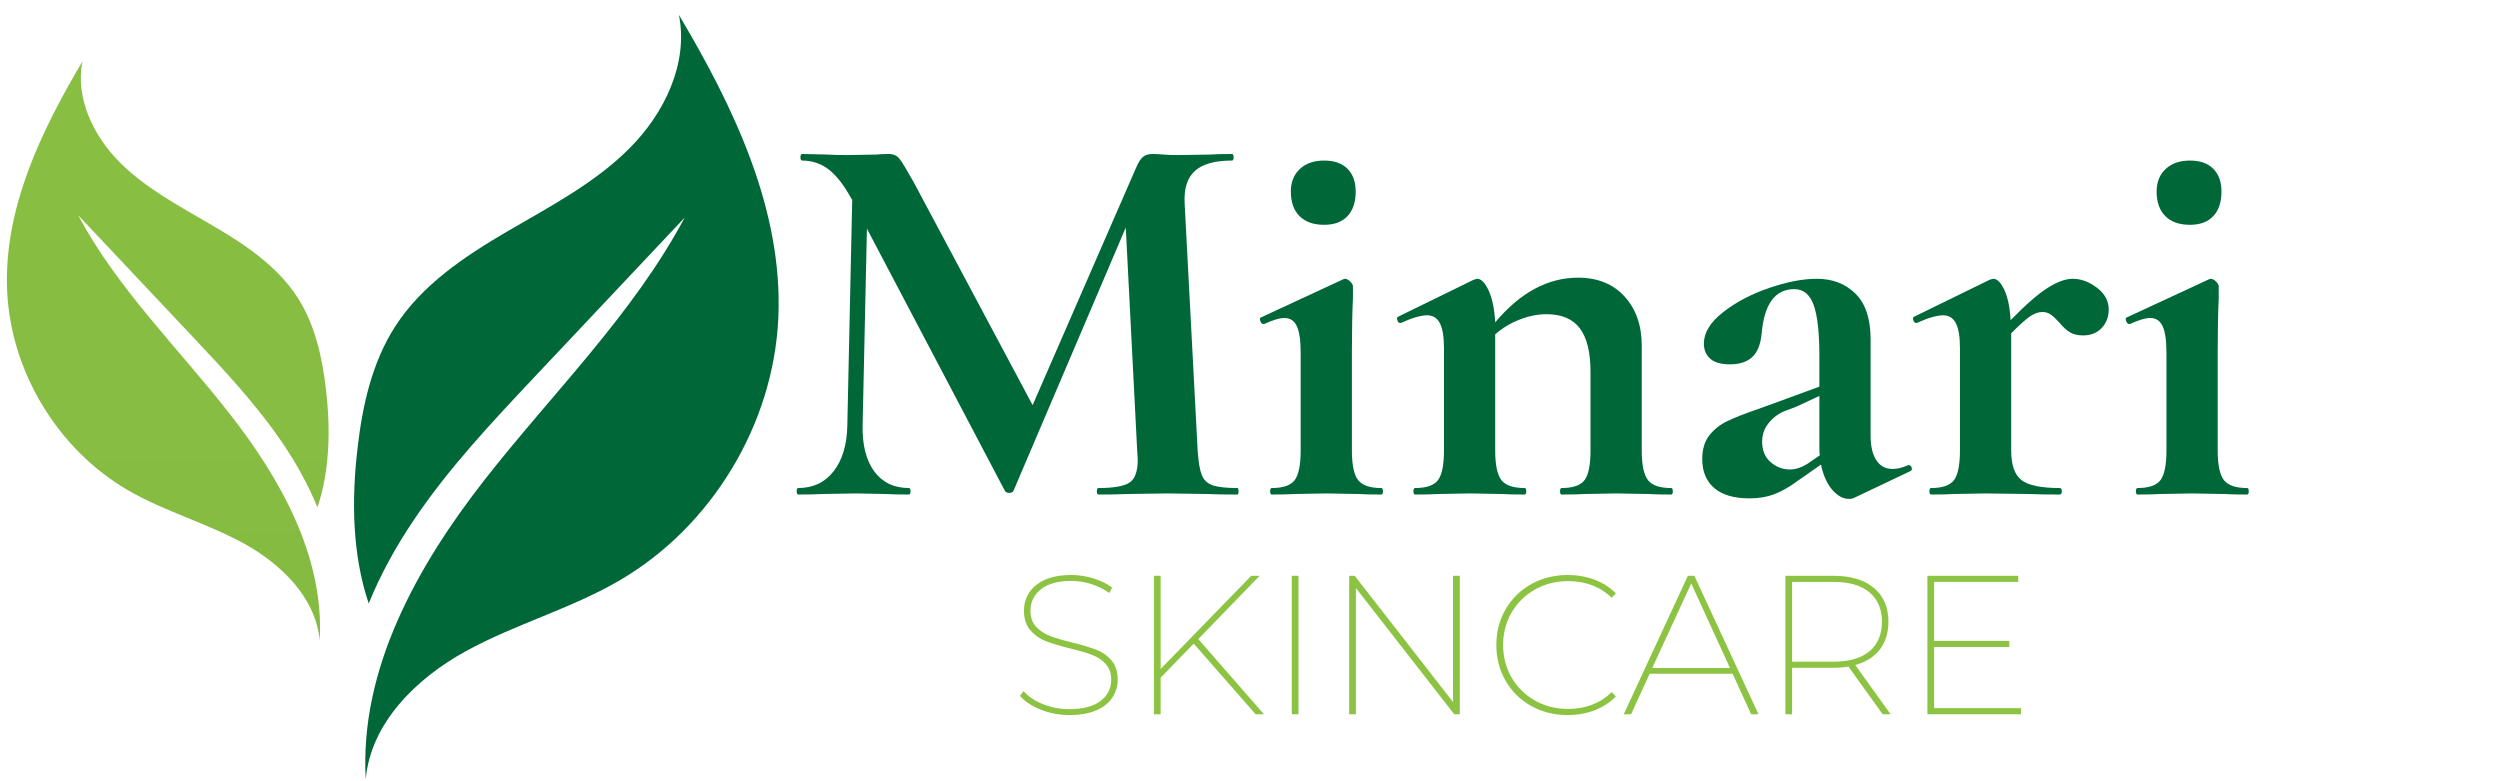
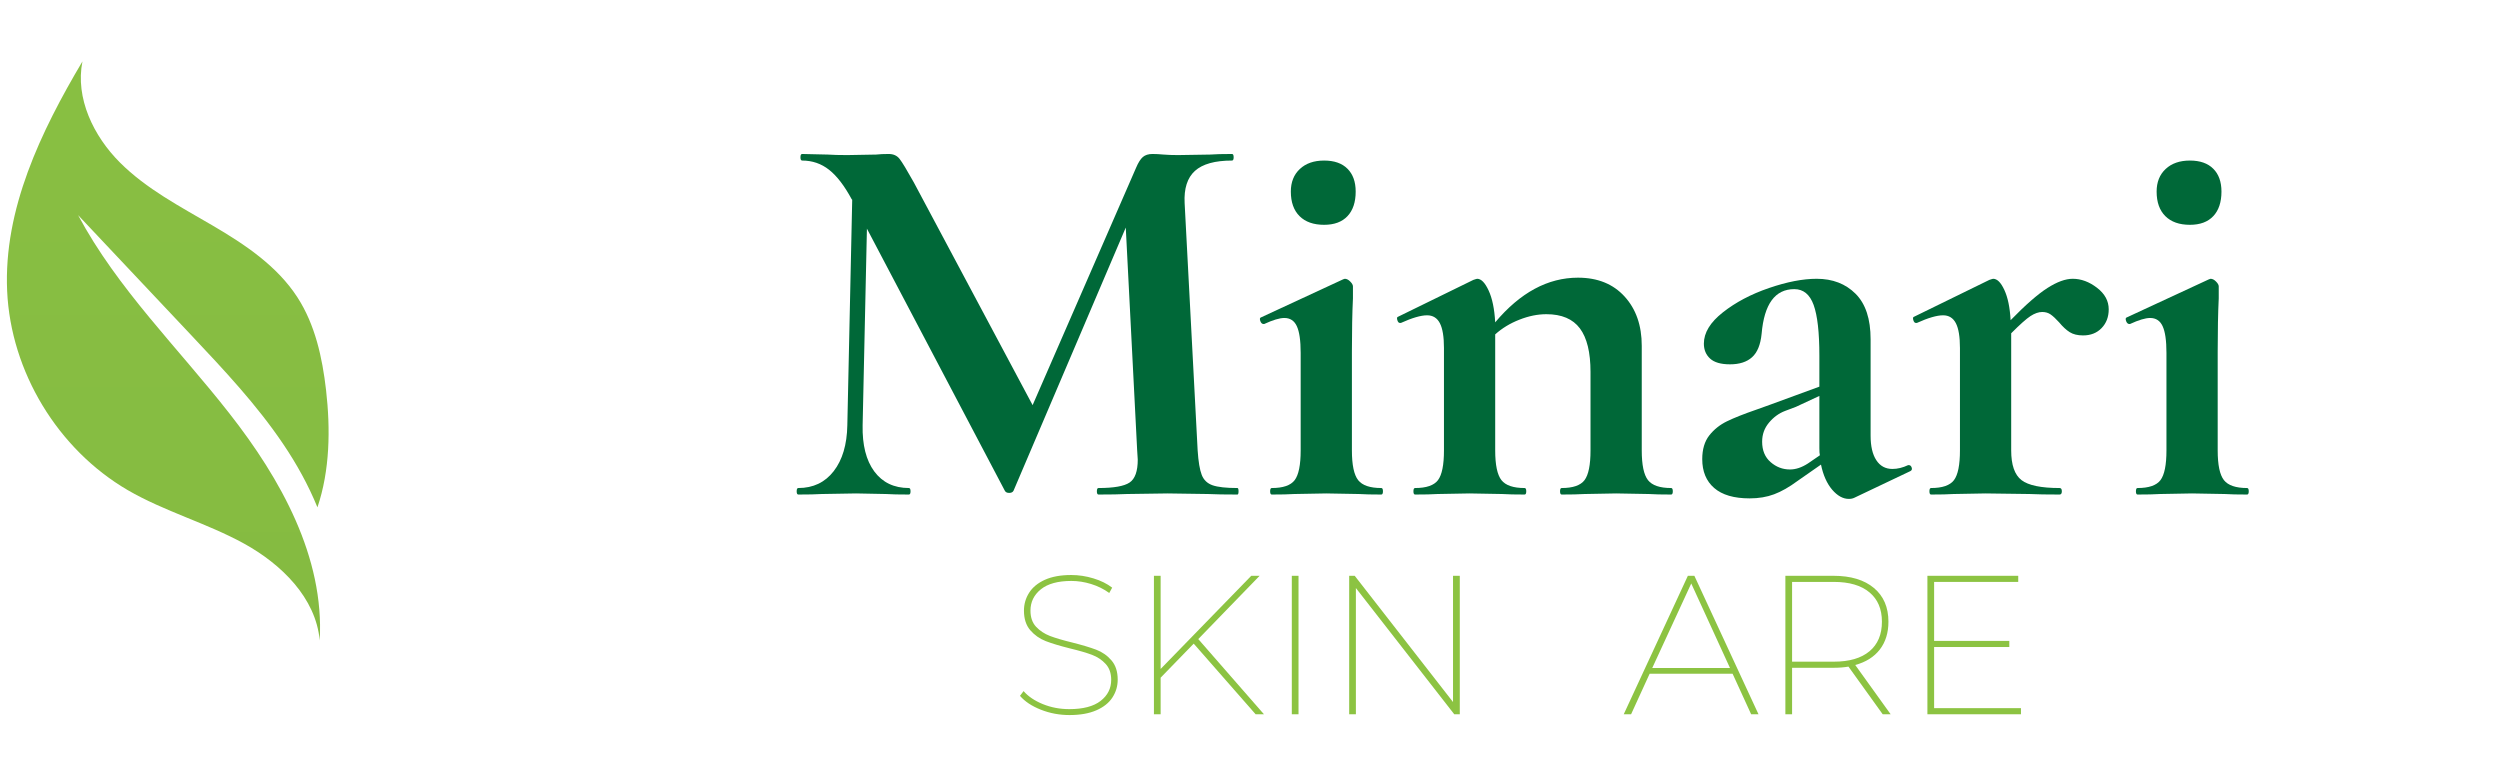
<svg xmlns="http://www.w3.org/2000/svg" version="1.2" preserveAspectRatio="xMidYMid meet" height="250" viewBox="0 0 600 187.5" zoomAndPan="magnify" width="800">
  <defs>
    <clipPath id="f17ddc9142">
-       <path d="M 84 3.582 L 187 3.582 L 187 186.984 L 84 186.984 Z M 84 3.582" />
-     </clipPath>
+       </clipPath>
    <clipPath id="3d6c883486">
      <path d="M 1 14 L 79 14 L 79 154 L 1 154 Z M 1 14" />
    </clipPath>
    <clipPath id="d59e7c3a34">
      <path d="M 19.785 14.742 C 18.031 23.562 22.438 32.656 28.785 39.004 C 35.133 45.352 43.254 49.578 51.012 54.117 C 58.766 58.656 66.504 63.816 71.391 71.371 C 75.633 77.938 77.352 85.809 78.25 93.582 C 79.328 102.988 79.184 112.887 76.184 121.758 C 74.004 116.418 71.168 111.293 67.934 106.52 C 61.586 97.113 53.773 88.809 46 80.555 C 36.906 70.914 27.836 61.27 18.742 51.629 C 28.145 69.266 42.727 83.465 55.055 99.219 C 67.383 114.953 77.883 133.742 76.73 153.703 C 75.816 143.496 67.531 135.391 58.547 130.449 C 49.566 125.512 39.488 122.766 30.613 117.605 C 13.859 107.801 2.59 89.211 1.715 69.836 C 0.836 50.238 9.781 31.613 19.785 14.742 Z M 19.785 14.742" />
    </clipPath>
    <linearGradient id="85771e212d" y2="820.5" gradientUnits="userSpaceOnUse" x2="-1204.21" y1="61" gradientTransform="matrix(-0.183,0,0,0.183,-180.022,3.583)" x1="-1204.21">
      <stop offset="0" style="stop-color:#88bf42;stop-opacity:1;" />
      <stop offset="0.125" style="stop-color:#88bf42;stop-opacity:1;" />
      <stop offset="0.25" style="stop-color:#88be42;stop-opacity:1;" />
      <stop offset="0.375" style="stop-color:#87be42;stop-opacity:1;" />
      <stop offset="0.5" style="stop-color:#87bd42;stop-opacity:1;" />
      <stop offset="0.625" style="stop-color:#86bd42;stop-opacity:1;" />
      <stop offset="0.75" style="stop-color:#86bc41;stop-opacity:1;" />
      <stop offset="0.875" style="stop-color:#85bb41;stop-opacity:1;" />
      <stop offset="1" style="stop-color:#85bb41;stop-opacity:1;" />
    </linearGradient>
  </defs>
  <g id="513c259d9b">
    <g clip-path="url(#f17ddc9142)" clip-rule="nonzero">
-       <path d="M 162.941 3.582 C 165.266 15.219 159.449 27.223 151.07 35.602 C 142.691 44 131.973 49.562 121.75 55.543 C 111.504 61.527 101.277 68.352 94.859 78.324 C 89.262 86.996 86.973 97.387 85.805 107.633 C 84.34 120.074 84.543 133.121 88.492 144.832 C 91.363 137.77 95.113 131.016 99.375 124.707 C 107.754 112.281 118.07 101.324 128.332 90.418 C 140.332 77.684 152.316 64.969 164.316 52.234 C 151.895 75.508 132.652 94.277 116.387 115.043 C 100.125 135.828 86.262 160.641 87.777 186.984 C 88.988 173.5 99.926 162.797 111.797 156.285 C 123.668 149.77 136.969 146.129 148.656 139.324 C 170.773 126.441 185.645 101.891 186.797 76.312 C 187.969 50.441 176.168 25.832 162.941 3.582 Z M 162.941 3.582" style="stroke:none;fill-rule:nonzero;fill:#006838;fill-opacity:1;" />
-     </g>
+       </g>
    <g clip-path="url(#3d6c883486)" clip-rule="nonzero">
      <g clip-path="url(#d59e7c3a34)" clip-rule="nonzero">
-         <path d="M 79.328 14.742 L 79.328 153.703 L 0.836 153.703 L 0.836 14.742 Z M 79.328 14.742" style="stroke:none;fill-rule:nonzero;fill:url(#85771e212d);" />
+         <path d="M 79.328 14.742 L 79.328 153.703 L 0.836 153.703 L 0.836 14.742 Z " style="stroke:none;fill-rule:nonzero;fill:url(#85771e212d);" />
      </g>
    </g>
    <g style="fill:#006838;fill-opacity:1;">
      <g transform="translate(188.061, 118.689)">
        <path d="M 108.922 -1.562 C 109.098 -1.562 109.188 -1.301 109.188 -0.781 C 109.188 -0.258 109.098 0 108.922 0 C 105.961 0 103.609 -0.039 101.859 -0.125 L 92.188 -0.266 L 82.375 -0.125 C 80.719 -0.039 78.453 0 75.578 0 C 75.316 0 75.188 -0.258 75.188 -0.781 C 75.188 -1.301 75.316 -1.562 75.578 -1.562 C 79.242 -1.562 81.727 -2 83.031 -2.875 C 84.344 -3.75 85 -5.582 85 -8.375 L 84.859 -10.594 L 82.125 -64.078 L 55.188 -0.922 C 55.008 -0.566 54.66 -0.391 54.141 -0.391 C 53.617 -0.391 53.27 -0.566 53.094 -0.922 L 20 -63.812 L 18.969 -16.609 C 18.875 -11.898 19.805 -8.211 21.766 -5.547 C 23.734 -2.891 26.504 -1.562 30.078 -1.562 C 30.336 -1.562 30.469 -1.301 30.469 -0.781 C 30.469 -0.258 30.336 0 30.078 0 C 27.723 0 25.891 -0.039 24.578 -0.125 L 17.391 -0.266 L 9.156 -0.125 C 7.758 -0.039 5.883 0 3.531 0 C 3.27 0 3.141 -0.258 3.141 -0.781 C 3.141 -1.301 3.27 -1.562 3.531 -1.562 C 7.102 -1.562 9.938 -2.91 12.031 -5.609 C 14.125 -8.316 15.211 -11.984 15.297 -16.609 L 16.469 -70.75 L 16.344 -70.875 C 14.602 -74.102 12.797 -76.457 10.922 -77.938 C 9.047 -79.414 6.891 -80.156 4.453 -80.156 C 4.18 -80.156 4.047 -80.414 4.047 -80.938 C 4.047 -81.469 4.18 -81.734 4.453 -81.734 L 10.594 -81.594 C 11.812 -81.508 13.379 -81.469 15.297 -81.469 L 22.234 -81.594 C 23.016 -81.688 24.016 -81.734 25.234 -81.734 C 26.367 -81.734 27.238 -81.336 27.844 -80.547 C 28.457 -79.766 29.594 -77.891 31.25 -74.922 L 59.766 -21.453 L 84.609 -78.453 C 85.129 -79.68 85.672 -80.535 86.234 -81.016 C 86.805 -81.492 87.57 -81.734 88.531 -81.734 C 89.312 -81.734 90.203 -81.688 91.203 -81.594 C 92.211 -81.508 93.367 -81.469 94.672 -81.469 L 102.391 -81.594 C 103.609 -81.688 105.352 -81.734 107.625 -81.734 C 107.883 -81.734 108.016 -81.469 108.016 -80.938 C 108.016 -80.414 107.883 -80.156 107.625 -80.156 C 103.52 -80.156 100.551 -79.328 98.719 -77.672 C 96.895 -76.016 96.07 -73.441 96.25 -69.953 L 99.375 -10.594 C 99.551 -7.883 99.879 -5.922 100.359 -4.703 C 100.836 -3.484 101.707 -2.656 102.969 -2.219 C 104.238 -1.781 106.223 -1.562 108.922 -1.562 Z M 108.922 -1.562" style="stroke:none" />
      </g>
    </g>
    <g style="fill:#006838;fill-opacity:1;">
      <g transform="translate(300.129, 118.689)">
        <path d="M 17.656 -64.734 C 15.125 -64.734 13.16 -65.426 11.766 -66.812 C 10.367 -68.207 9.672 -70.172 9.672 -72.703 C 9.672 -74.973 10.391 -76.781 11.828 -78.125 C 13.266 -79.477 15.207 -80.156 17.656 -80.156 C 20.094 -80.156 21.961 -79.5 23.266 -78.188 C 24.578 -76.883 25.234 -75.055 25.234 -72.703 C 25.234 -70.172 24.578 -68.207 23.266 -66.812 C 21.961 -65.426 20.094 -64.734 17.656 -64.734 Z M 5.094 0 C 4.832 0 4.703 -0.258 4.703 -0.781 C 4.703 -1.301 4.832 -1.562 5.094 -1.562 C 7.801 -1.562 9.633 -2.191 10.594 -3.453 C 11.551 -4.723 12.031 -7.102 12.031 -10.594 L 12.031 -34 C 12.031 -36.957 11.723 -39.094 11.109 -40.406 C 10.504 -41.719 9.504 -42.375 8.109 -42.375 C 6.973 -42.375 5.359 -41.891 3.266 -40.922 L 3.141 -40.922 C 2.785 -40.922 2.52 -41.16 2.344 -41.641 C 2.176 -42.129 2.223 -42.414 2.484 -42.5 L 22.234 -51.656 L 22.625 -51.781 C 23.062 -51.781 23.492 -51.562 23.922 -51.125 C 24.359 -50.688 24.578 -50.297 24.578 -49.953 L 24.578 -47.078 C 24.41 -43.586 24.328 -39.316 24.328 -34.266 L 24.328 -10.594 C 24.328 -7.102 24.828 -4.723 25.828 -3.453 C 26.828 -2.191 28.68 -1.562 31.391 -1.562 C 31.648 -1.562 31.781 -1.301 31.781 -0.781 C 31.781 -0.258 31.648 0 31.391 0 C 29.117 0 27.328 -0.039 26.016 -0.125 L 18.172 -0.266 L 10.469 -0.125 C 9.156 -0.039 7.363 0 5.094 0 Z M 5.094 0" style="stroke:none" />
      </g>
    </g>
    <g style="fill:#006838;fill-opacity:1;">
      <g transform="translate(334.52, 118.689)">
        <path d="M 66.562 -1.562 C 66.82 -1.562 66.953 -1.301 66.953 -0.781 C 66.953 -0.258 66.82 0 66.562 0 C 64.289 0 62.504 -0.039 61.203 -0.125 L 53.359 -0.266 L 45.766 -0.125 C 44.367 -0.039 42.539 0 40.281 0 C 40.02 0 39.891 -0.258 39.891 -0.781 C 39.891 -1.301 40.02 -1.562 40.281 -1.562 C 42.977 -1.562 44.805 -2.191 45.766 -3.453 C 46.723 -4.723 47.203 -7.102 47.203 -10.594 L 47.203 -29.422 C 47.203 -34.129 46.352 -37.613 44.656 -39.875 C 42.957 -42.145 40.273 -43.281 36.609 -43.281 C 34.516 -43.281 32.359 -42.844 30.141 -41.969 C 27.922 -41.102 25.984 -39.926 24.328 -38.438 L 24.328 -10.594 C 24.328 -7.102 24.828 -4.723 25.828 -3.453 C 26.828 -2.191 28.68 -1.562 31.391 -1.562 C 31.648 -1.562 31.781 -1.301 31.781 -0.781 C 31.781 -0.258 31.648 0 31.391 0 C 29.117 0 27.328 -0.039 26.016 -0.125 L 18.172 -0.266 L 10.469 -0.125 C 9.156 -0.039 7.363 0 5.094 0 C 4.832 0 4.703 -0.258 4.703 -0.781 C 4.703 -1.301 4.832 -1.562 5.094 -1.562 C 7.801 -1.562 9.633 -2.191 10.594 -3.453 C 11.551 -4.723 12.031 -7.102 12.031 -10.594 L 12.031 -35.172 C 12.031 -37.879 11.703 -39.863 11.047 -41.125 C 10.391 -42.383 9.367 -43.016 7.984 -43.016 C 6.492 -43.016 4.398 -42.406 1.703 -41.188 L 1.438 -41.188 C 1.176 -41.188 0.977 -41.406 0.844 -41.844 C 0.719 -42.281 0.742 -42.539 0.922 -42.625 L 19.094 -51.516 C 19.613 -51.691 19.914 -51.781 20 -51.781 C 20.969 -51.781 21.883 -50.844 22.75 -48.969 C 23.625 -47.094 24.148 -44.547 24.328 -41.328 C 30.336 -48.473 36.961 -52.047 44.203 -52.047 C 48.91 -52.047 52.633 -50.539 55.375 -47.531 C 58.125 -44.52 59.5 -40.578 59.5 -35.703 L 59.5 -10.594 C 59.5 -7.102 60 -4.723 61 -3.453 C 62 -2.191 63.852 -1.562 66.562 -1.562 Z M 66.562 -1.562" style="stroke:none" />
      </g>
    </g>
    <g style="fill:#006838;fill-opacity:1;">
      <g transform="translate(403.304, 118.689)">
        <path d="M 54.797 -7.062 C 55.141 -7.062 55.375 -6.863 55.5 -6.469 C 55.633 -6.082 55.531 -5.801 55.188 -5.625 L 41.719 0.781 C 41.363 0.957 40.926 1.047 40.406 1.047 C 39.008 1.047 37.676 0.305 36.406 -1.172 C 35.145 -2.66 34.254 -4.664 33.734 -7.188 L 28.109 -3.266 C 26.109 -1.785 24.234 -0.719 22.484 -0.062 C 20.742 0.594 18.785 0.922 16.609 0.922 C 12.859 0.922 10.023 0.094 8.109 -1.562 C 6.191 -3.219 5.234 -5.531 5.234 -8.5 C 5.234 -10.852 5.797 -12.75 6.922 -14.188 C 8.055 -15.625 9.473 -16.754 11.172 -17.578 C 12.879 -18.41 15.258 -19.352 18.312 -20.406 L 21.578 -21.578 L 33.344 -25.891 L 33.344 -33.344 C 33.344 -38.926 32.883 -42.977 31.969 -45.5 C 31.051 -48.031 29.504 -49.297 27.328 -49.297 C 22.711 -49.297 20.098 -45.723 19.484 -38.578 C 19.223 -35.961 18.457 -34.086 17.188 -32.953 C 15.926 -31.816 14.164 -31.25 11.906 -31.25 C 9.719 -31.25 8.125 -31.707 7.125 -32.625 C 6.125 -33.539 5.625 -34.738 5.625 -36.219 C 5.625 -38.832 7.148 -41.336 10.203 -43.734 C 13.254 -46.141 16.938 -48.082 21.25 -49.562 C 25.562 -51.039 29.375 -51.781 32.688 -51.781 C 36.52 -51.781 39.633 -50.582 42.031 -48.188 C 44.438 -45.789 45.641 -42.148 45.641 -37.266 L 45.641 -14.125 C 45.641 -11.594 46.098 -9.629 47.016 -8.234 C 47.93 -6.836 49.219 -6.141 50.875 -6.141 C 52.094 -6.141 53.352 -6.445 54.656 -7.062 Z M 33.469 -9.422 C 33.383 -9.766 33.344 -10.328 33.344 -11.109 L 33.344 -23.672 L 27.719 -21.047 C 27.457 -20.961 26.586 -20.633 25.109 -20.062 C 23.629 -19.5 22.344 -18.562 21.25 -17.25 C 20.156 -15.945 19.609 -14.426 19.609 -12.688 C 19.609 -10.594 20.285 -8.957 21.641 -7.781 C 22.992 -6.602 24.539 -6.016 26.281 -6.016 C 27.676 -6.016 29.113 -6.492 30.594 -7.453 Z M 33.469 -9.422" style="stroke:none" />
      </g>
    </g>
    <g style="fill:#006838;fill-opacity:1;">
      <g transform="translate(458.358, 118.689)">
        <path d="M 39.094 -51.781 C 41.102 -51.781 43.047 -51.062 44.922 -49.625 C 46.797 -48.188 47.734 -46.461 47.734 -44.453 C 47.734 -42.629 47.164 -41.129 46.031 -39.953 C 44.895 -38.773 43.41 -38.188 41.578 -38.188 C 40.273 -38.188 39.207 -38.445 38.375 -38.969 C 37.551 -39.488 36.703 -40.273 35.828 -41.328 C 35.047 -42.191 34.367 -42.82 33.797 -43.219 C 33.234 -43.613 32.562 -43.812 31.781 -43.812 C 30.906 -43.812 29.961 -43.484 28.953 -42.828 C 27.953 -42.172 26.41 -40.797 24.328 -38.703 L 24.328 -10.594 C 24.328 -7.102 25.156 -4.723 26.812 -3.453 C 28.469 -2.191 31.516 -1.562 35.953 -1.562 C 36.305 -1.562 36.484 -1.301 36.484 -0.781 C 36.484 -0.258 36.305 0 35.953 0 C 32.91 0 30.516 -0.039 28.766 -0.125 L 18.172 -0.266 L 10.469 -0.125 C 9.156 -0.039 7.363 0 5.094 0 C 4.832 0 4.703 -0.258 4.703 -0.781 C 4.703 -1.301 4.832 -1.562 5.094 -1.562 C 7.801 -1.562 9.633 -2.191 10.594 -3.453 C 11.551 -4.723 12.031 -7.102 12.031 -10.594 L 12.031 -35.172 C 12.031 -37.879 11.703 -39.863 11.047 -41.125 C 10.391 -42.383 9.367 -43.016 7.984 -43.016 C 6.492 -43.016 4.398 -42.406 1.703 -41.188 L 1.438 -41.188 C 1.176 -41.188 0.977 -41.406 0.844 -41.844 C 0.719 -42.281 0.742 -42.539 0.922 -42.625 L 19.094 -51.516 C 19.613 -51.691 19.914 -51.781 20 -51.781 C 20.969 -51.781 21.863 -50.883 22.688 -49.094 C 23.52 -47.312 24.02 -44.895 24.188 -41.844 C 27.758 -45.508 30.703 -48.082 33.016 -49.562 C 35.328 -51.039 37.352 -51.781 39.094 -51.781 Z M 39.094 -51.781" style="stroke:none" />
      </g>
    </g>
    <g style="fill:#006838;fill-opacity:1;">
      <g transform="translate(507.918, 118.689)">
        <path d="M 17.656 -64.734 C 15.125 -64.734 13.16 -65.426 11.766 -66.812 C 10.367 -68.207 9.672 -70.172 9.672 -72.703 C 9.672 -74.973 10.391 -76.781 11.828 -78.125 C 13.266 -79.477 15.207 -80.156 17.656 -80.156 C 20.094 -80.156 21.961 -79.5 23.266 -78.188 C 24.578 -76.883 25.234 -75.055 25.234 -72.703 C 25.234 -70.172 24.578 -68.207 23.266 -66.812 C 21.961 -65.426 20.094 -64.734 17.656 -64.734 Z M 5.094 0 C 4.832 0 4.703 -0.258 4.703 -0.781 C 4.703 -1.301 4.832 -1.562 5.094 -1.562 C 7.801 -1.562 9.633 -2.191 10.594 -3.453 C 11.551 -4.723 12.031 -7.102 12.031 -10.594 L 12.031 -34 C 12.031 -36.957 11.723 -39.094 11.109 -40.406 C 10.504 -41.719 9.504 -42.375 8.109 -42.375 C 6.973 -42.375 5.359 -41.891 3.266 -40.922 L 3.141 -40.922 C 2.785 -40.922 2.52 -41.16 2.344 -41.641 C 2.176 -42.129 2.223 -42.414 2.484 -42.5 L 22.234 -51.656 L 22.625 -51.781 C 23.062 -51.781 23.492 -51.562 23.922 -51.125 C 24.359 -50.688 24.578 -50.297 24.578 -49.953 L 24.578 -47.078 C 24.41 -43.586 24.328 -39.316 24.328 -34.266 L 24.328 -10.594 C 24.328 -7.102 24.828 -4.723 25.828 -3.453 C 26.828 -2.191 28.68 -1.562 31.391 -1.562 C 31.648 -1.562 31.781 -1.301 31.781 -0.781 C 31.781 -0.258 31.648 0 31.391 0 C 29.117 0 27.328 -0.039 26.016 -0.125 L 18.172 -0.266 L 10.469 -0.125 C 9.156 -0.039 7.363 0 5.094 0 Z M 5.094 0" style="stroke:none" />
      </g>
    </g>
    <g style="fill:#8cc342;fill-opacity:1;">
      <g transform="translate(242.188, 171.425)">
        <path d="M 14.484 0.188 C 12.078 0.188 9.789 -0.238 7.625 -1.094 C 5.457 -1.945 3.785 -3.055 2.609 -4.422 L 3.469 -5.562 C 4.57 -4.289 6.113 -3.25 8.094 -2.438 C 10.07 -1.633 12.188 -1.234 14.438 -1.234 C 17.758 -1.234 20.266 -1.891 21.953 -3.203 C 23.648 -4.516 24.5 -6.203 24.5 -8.266 C 24.5 -9.848 24.055 -11.117 23.172 -12.078 C 22.285 -13.047 21.191 -13.773 19.891 -14.266 C 18.598 -14.754 16.828 -15.27 14.578 -15.812 C 12.172 -16.414 10.238 -17 8.781 -17.562 C 7.32 -18.133 6.086 -19.004 5.078 -20.172 C 4.066 -21.348 3.562 -22.914 3.562 -24.875 C 3.562 -26.426 3.973 -27.852 4.797 -29.156 C 5.617 -30.457 6.875 -31.492 8.562 -32.266 C 10.258 -33.035 12.375 -33.422 14.906 -33.422 C 16.707 -33.422 18.488 -33.148 20.25 -32.609 C 22.008 -32.078 23.504 -31.336 24.734 -30.391 L 24.031 -29.109 C 22.727 -30.055 21.273 -30.773 19.672 -31.266 C 18.078 -31.754 16.504 -32 14.953 -32 C 11.723 -32 9.273 -31.328 7.609 -29.984 C 5.953 -28.641 5.125 -26.938 5.125 -24.875 C 5.125 -23.258 5.57 -21.969 6.469 -21 C 7.375 -20.039 8.484 -19.305 9.797 -18.797 C 11.117 -18.297 12.883 -17.773 15.094 -17.234 C 17.5 -16.629 19.43 -16.051 20.891 -15.5 C 22.348 -14.945 23.57 -14.094 24.562 -12.938 C 25.562 -11.781 26.062 -10.238 26.062 -8.312 C 26.062 -6.758 25.641 -5.332 24.797 -4.031 C 23.961 -2.738 22.676 -1.711 20.938 -0.953 C 19.195 -0.191 17.047 0.188 14.484 0.188 Z M 14.484 0.188" style="stroke:none" />
      </g>
    </g>
    <g style="fill:#8cc342;fill-opacity:1;">
      <g transform="translate(270.865, 171.425)">
        <path d="M 15.625 -16.953 L 7.688 -8.781 L 7.688 0 L 6.078 0 L 6.078 -33.234 L 7.688 -33.234 L 7.688 -10.875 L 29.438 -33.234 L 31.438 -33.234 L 16.719 -18.047 L 32.484 0 L 30.484 0 Z M 15.625 -16.953" style="stroke:none" />
      </g>
    </g>
    <g style="fill:#8cc342;fill-opacity:1;">
      <g transform="translate(303.956, 171.425)">
        <path d="M 6.078 -33.234 L 7.688 -33.234 L 7.688 0 L 6.078 0 Z M 6.078 -33.234" style="stroke:none" />
      </g>
    </g>
    <g style="fill:#8cc342;fill-opacity:1;">
      <g transform="translate(317.725, 171.425)">
        <path d="M 32.625 -33.234 L 32.625 0 L 31.297 0 L 7.688 -30.297 L 7.688 0 L 6.078 0 L 6.078 -33.234 L 7.406 -33.234 L 31 -2.938 L 31 -33.234 Z M 32.625 -33.234" style="stroke:none" />
      </g>
    </g>
    <g style="fill:#8cc342;fill-opacity:1;">
      <g transform="translate(356.419, 171.425)">
-         <path d="M 19.844 0.188 C 16.613 0.188 13.691 -0.535 11.078 -1.984 C 8.473 -3.441 6.426 -5.453 4.938 -8.016 C 3.445 -10.586 2.703 -13.457 2.703 -16.625 C 2.703 -19.789 3.445 -22.656 4.938 -25.219 C 6.426 -27.781 8.473 -29.785 11.078 -31.234 C 13.691 -32.691 16.613 -33.422 19.844 -33.422 C 22.125 -33.422 24.258 -33.051 26.25 -32.312 C 28.25 -31.57 29.961 -30.473 31.391 -29.016 L 30.391 -27.969 C 27.641 -30.625 24.141 -31.953 19.891 -31.953 C 16.984 -31.953 14.344 -31.281 11.969 -29.938 C 9.594 -28.594 7.723 -26.75 6.359 -24.406 C 5.004 -22.062 4.328 -19.469 4.328 -16.625 C 4.328 -13.77 5.004 -11.172 6.359 -8.828 C 7.723 -6.484 9.594 -4.641 11.969 -3.297 C 14.344 -1.953 16.984 -1.281 19.891 -1.281 C 24.109 -1.281 27.609 -2.625 30.391 -5.312 L 31.391 -4.281 C 29.961 -2.82 28.258 -1.711 26.281 -0.953 C 24.301 -0.191 22.156 0.188 19.844 0.188 Z M 19.844 0.188" style="stroke:none" />
-       </g>
+         </g>
    </g>
    <g style="fill:#8cc342;fill-opacity:1;">
      <g transform="translate(389.368, 171.425)">
        <path d="M 26.453 -9.734 L 6.547 -9.734 L 2.094 0 L 0.328 0 L 15.719 -33.234 L 17.281 -33.234 L 32.672 0 L 30.906 0 Z M 25.828 -11.109 L 16.531 -31.391 L 7.172 -11.109 Z M 25.828 -11.109" style="stroke:none" />
      </g>
    </g>
    <g style="fill:#8cc342;fill-opacity:1;">
      <g transform="translate(422.412, 171.425)">
        <path d="M 29.438 0 L 21.219 -11.438 C 20.145 -11.25 18.941 -11.156 17.609 -11.156 L 7.688 -11.156 L 7.688 0 L 6.078 0 L 6.078 -33.234 L 17.609 -33.234 C 21.766 -33.234 25.004 -32.258 27.328 -30.312 C 29.648 -28.375 30.812 -25.676 30.812 -22.219 C 30.812 -19.562 30.125 -17.336 28.75 -15.547 C 27.375 -13.766 25.406 -12.523 22.844 -11.828 L 31.344 0 Z M 17.719 -12.625 C 21.414 -12.625 24.258 -13.453 26.25 -15.109 C 28.25 -16.773 29.25 -19.145 29.25 -22.219 C 29.25 -25.258 28.25 -27.609 26.25 -29.266 C 24.258 -30.93 21.414 -31.766 17.719 -31.766 L 7.688 -31.766 L 7.688 -12.625 Z M 17.719 -12.625" style="stroke:none" />
      </g>
    </g>
    <g style="fill:#8cc342;fill-opacity:1;">
      <g transform="translate(456.5, 171.425)">
        <path d="M 28.531 -1.469 L 28.531 0 L 6.078 0 L 6.078 -33.234 L 27.875 -33.234 L 27.875 -31.766 L 7.688 -31.766 L 7.688 -17.609 L 25.734 -17.609 L 25.734 -16.141 L 7.688 -16.141 L 7.688 -1.469 Z M 28.531 -1.469" style="stroke:none" />
      </g>
    </g>
  </g>
</svg>